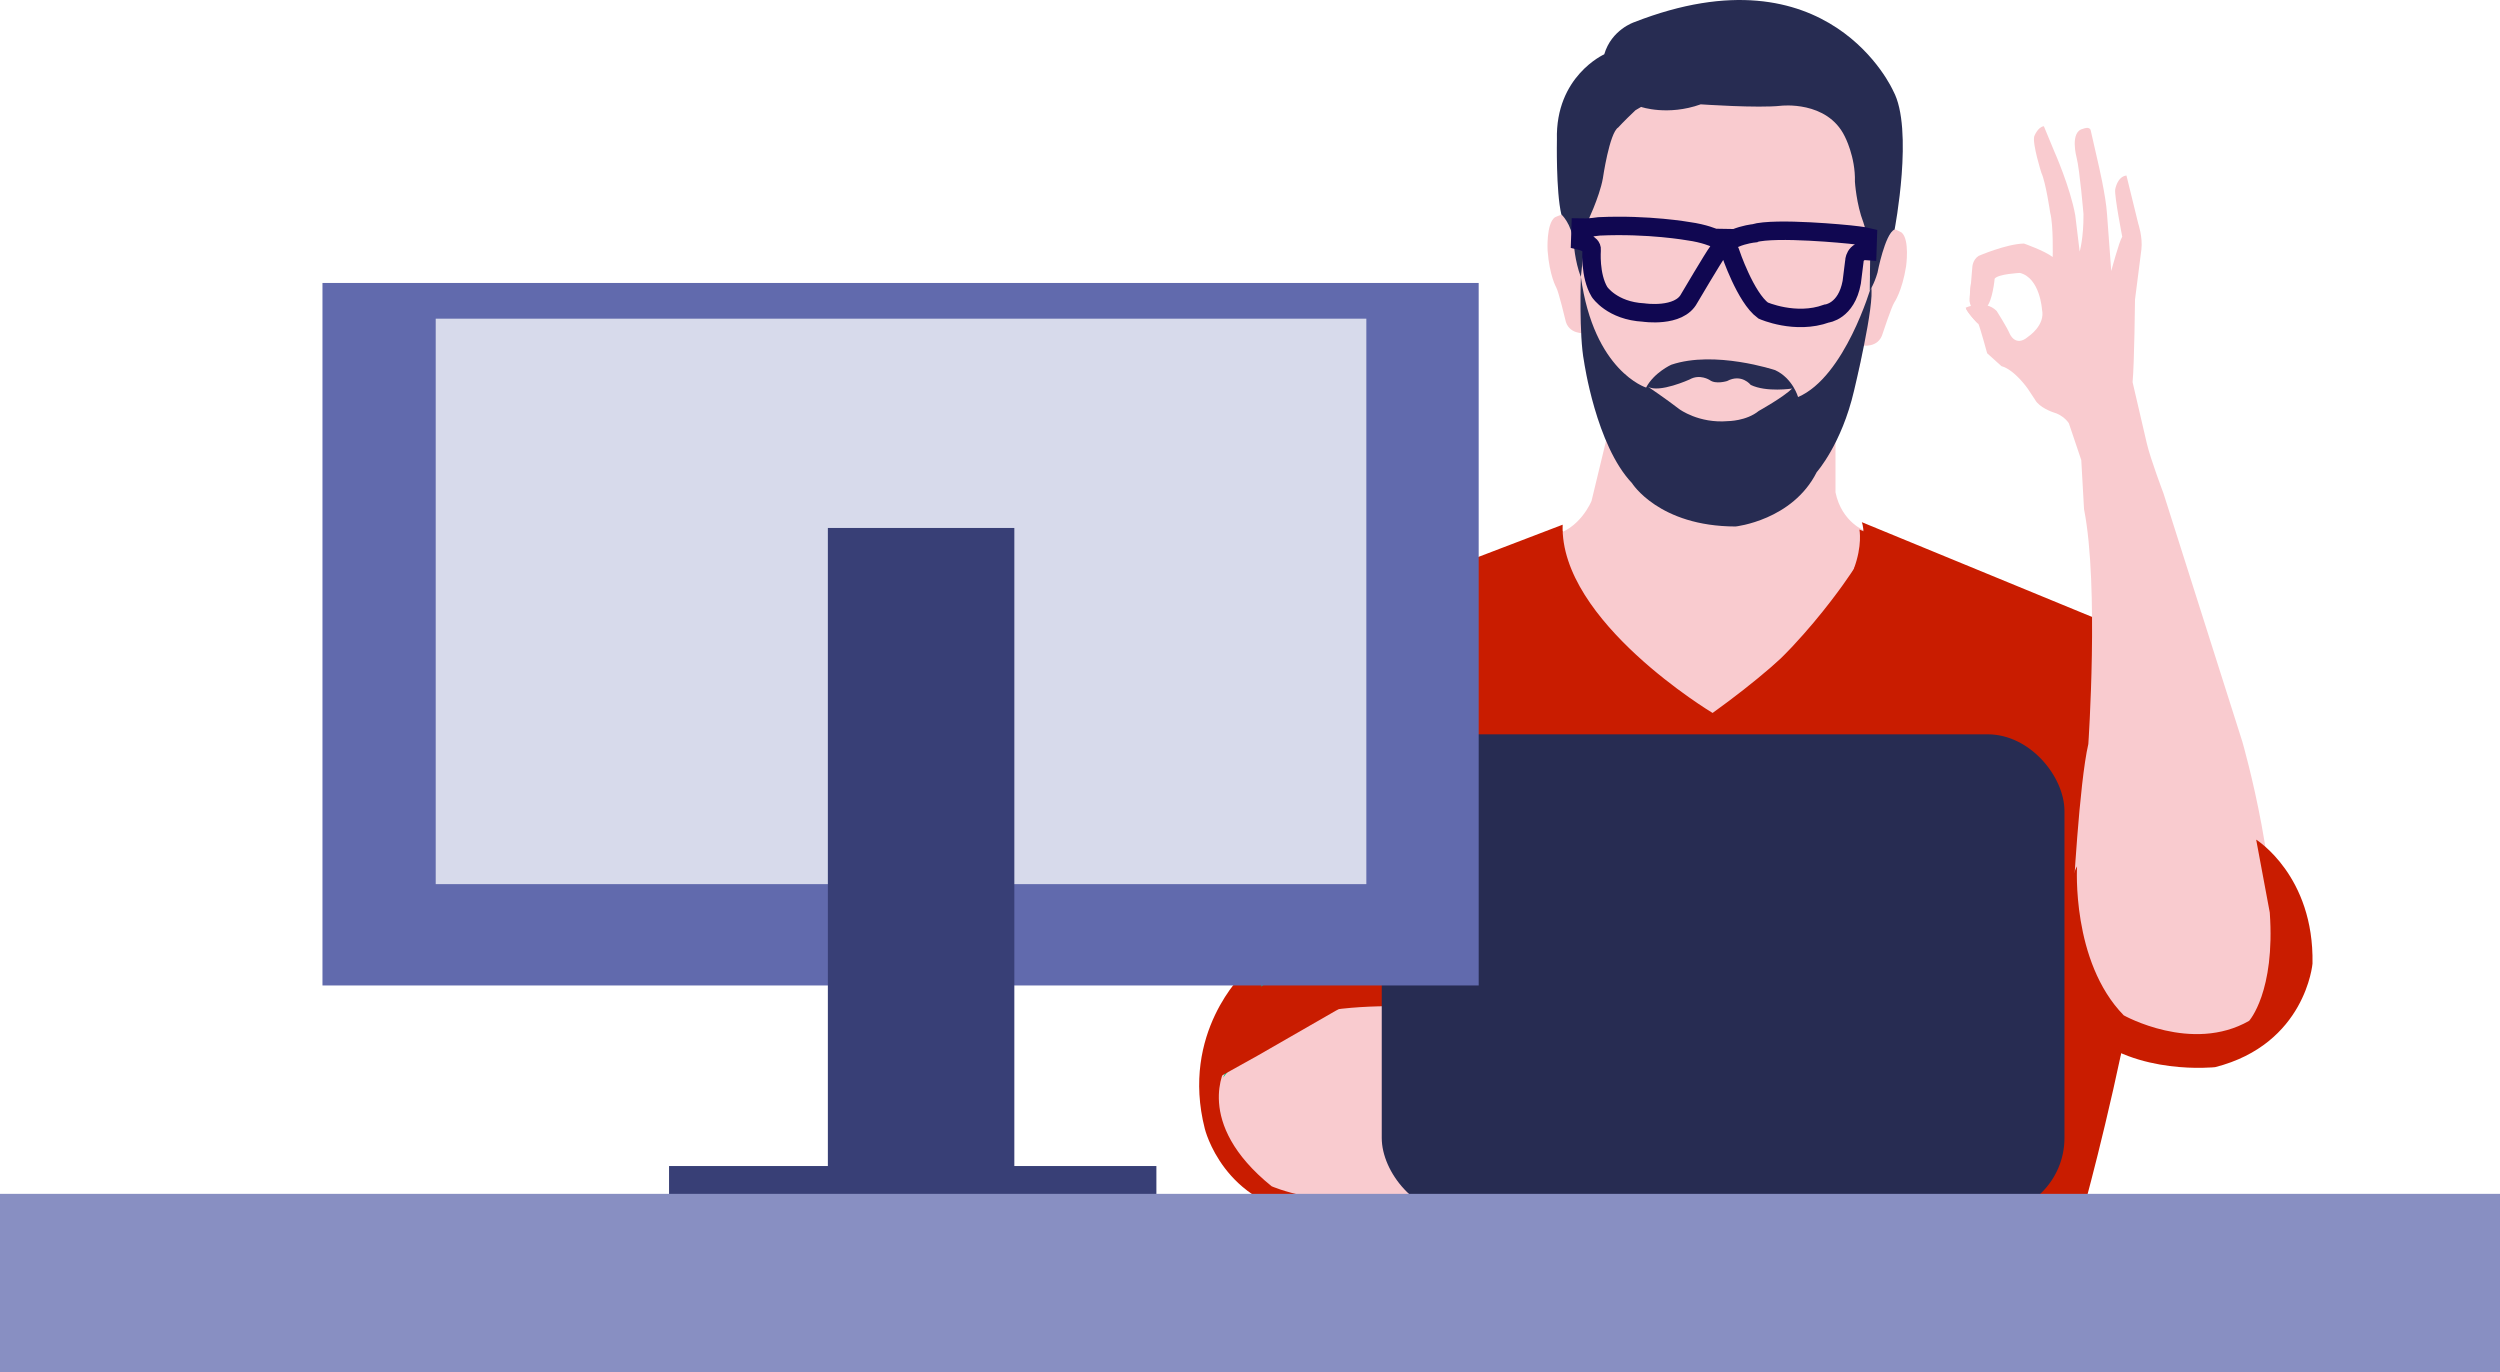
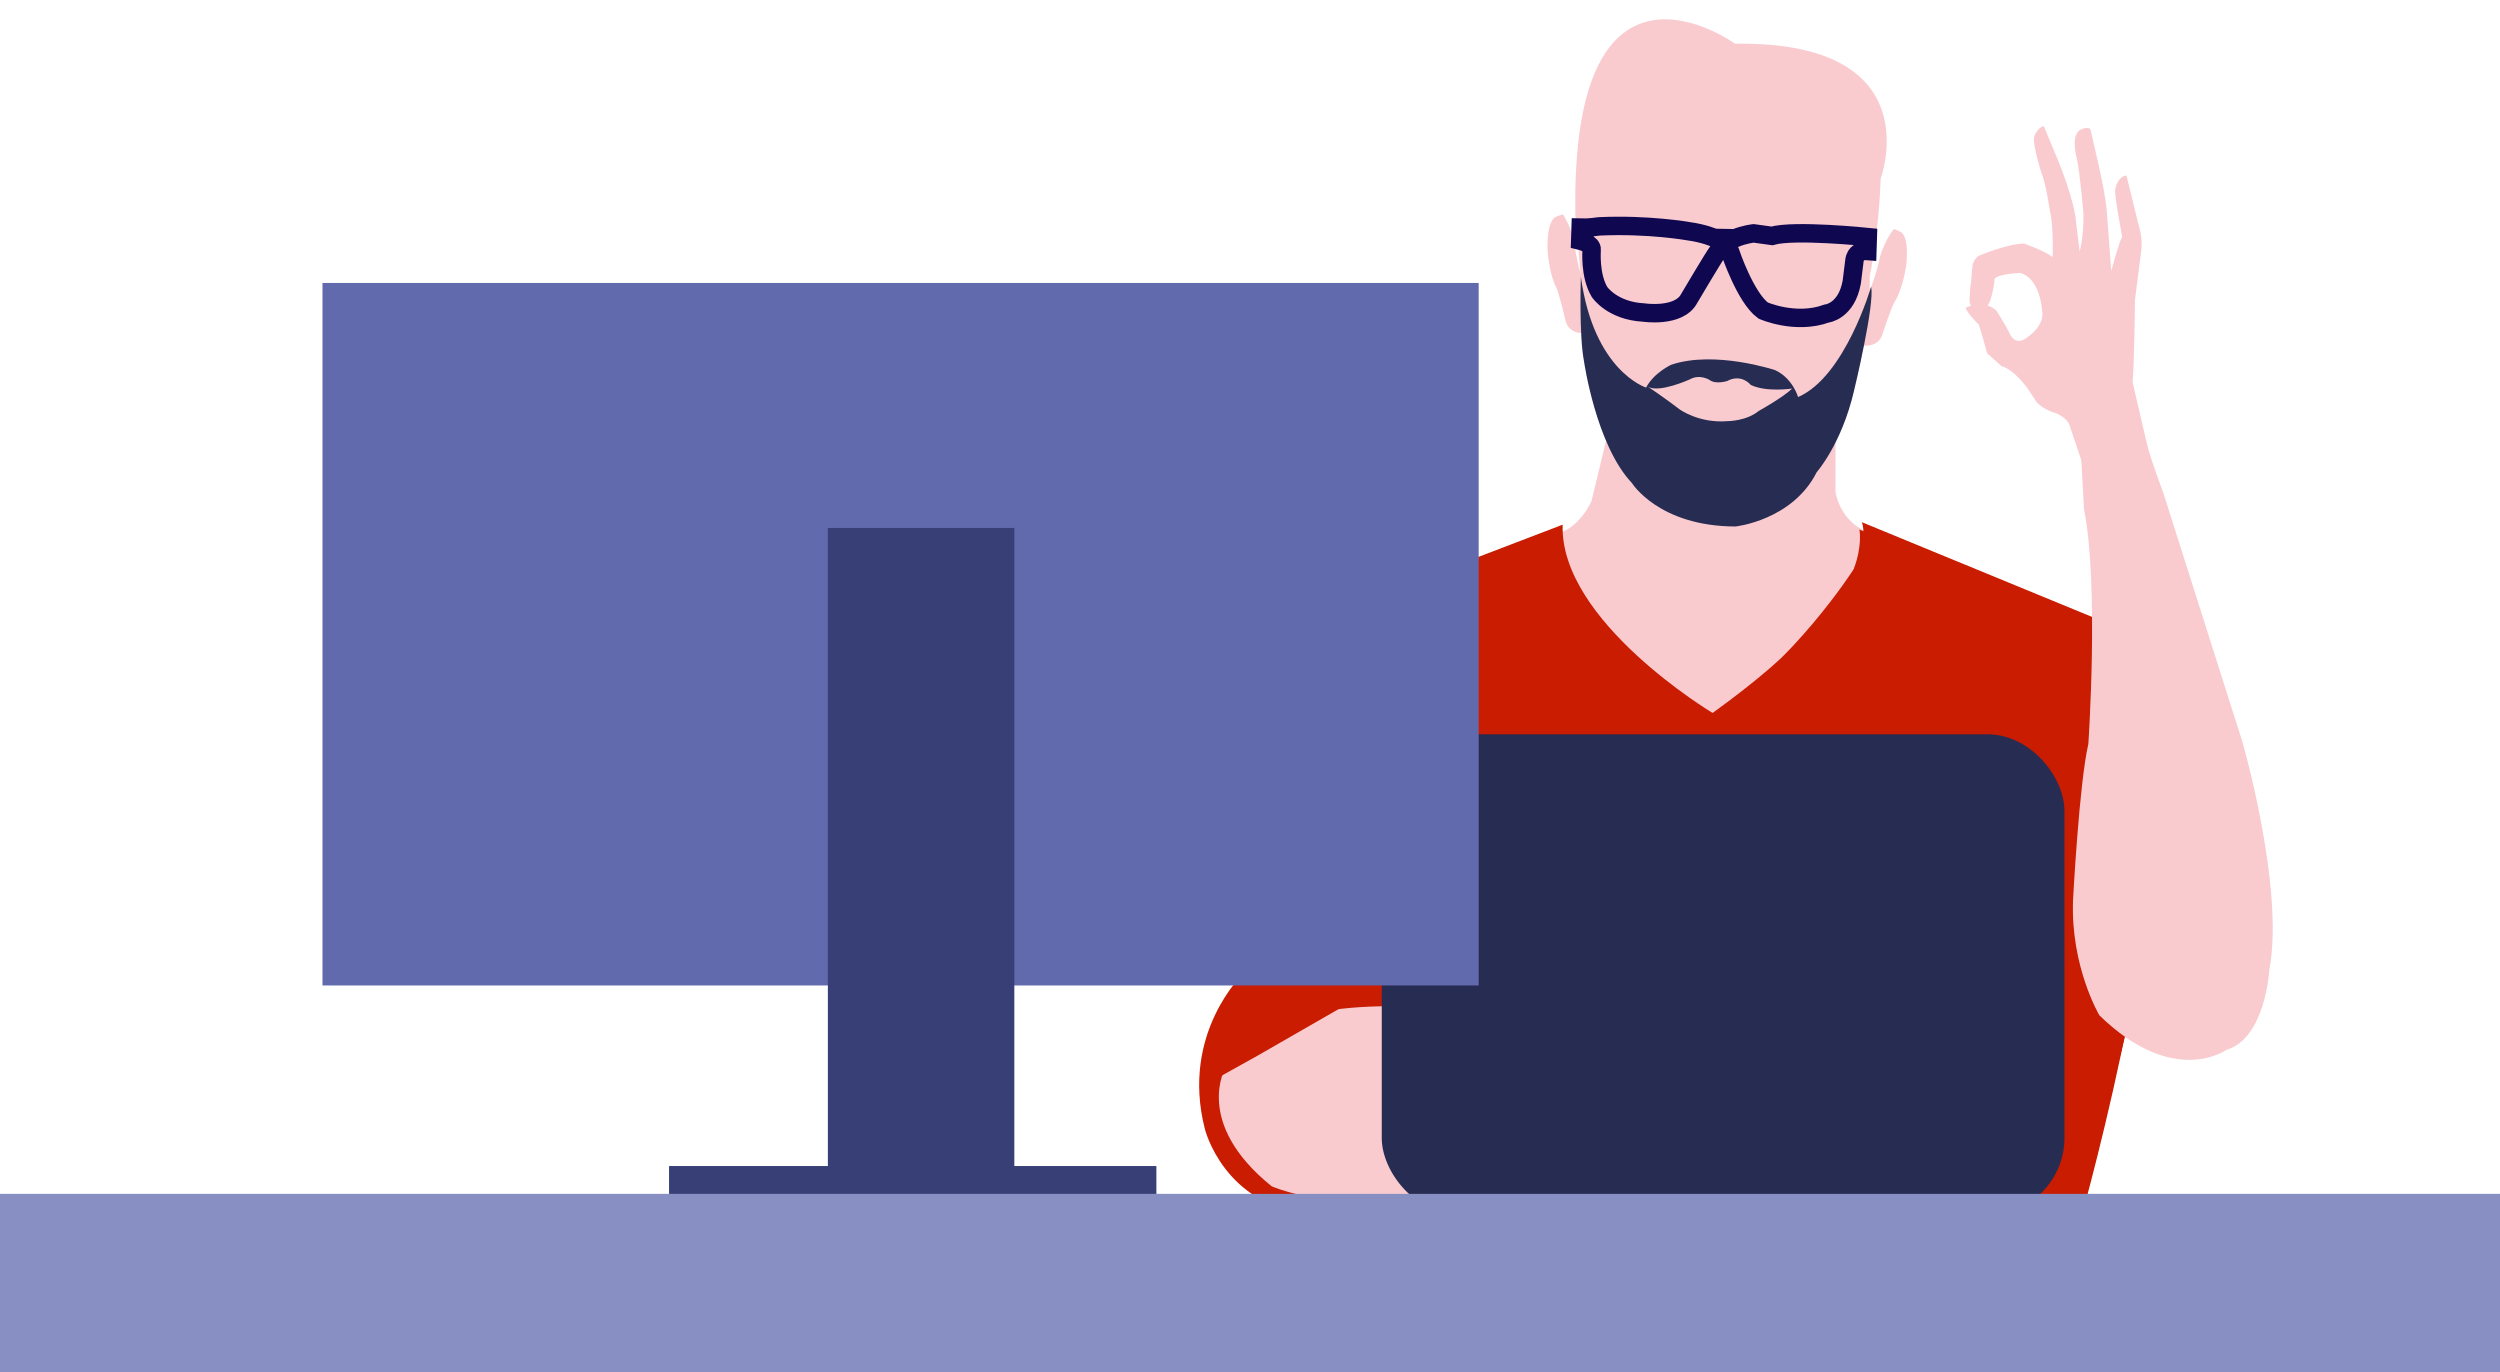
<svg xmlns="http://www.w3.org/2000/svg" id="Layer_2" viewBox="0 0 949.07 520.86">
  <defs>
    <style>.cls-1{fill:#888fc2;}.cls-2{fill:#383f76;}.cls-3{fill:#bfbfc1;}.cls-4{fill:#c91c00;}.cls-5{fill:#00c980;}.cls-6{fill:#f9cbcf;}.cls-7{fill:#272c52;}.cls-8{fill:#d7daeb;}.cls-9{fill:none;stroke:#100751;stroke-miterlimit:10;stroke-width:7px;}.cls-10{fill:#616aad;}</style>
  </defs>
  <g id="Layer_1-2">
    <g>
      <rect class="cls-3" x="565.69" y="436.9" width="36.84" height="7.8" />
      <rect class="cls-3" x="705.29" y="436.9" width="36.84" height="7.8" />
      <rect class="cls-3" x="525.7" y="452.62" width="265.61" height="8.87" />
      <g>
        <path class="cls-6" d="M613.47,151.71l-9.28,38.46s-4.45,11.03-14.93,13.04l-25.87,10.9s41.89,97.16,84.68,97.6c0,0,48.13,12.48,83.79-100.28l-23.62-9.8s-9.04-3.12-11.43-14.71v-35.21h-83.34Z" />
        <path class="cls-6" d="M600.92,126.93s2.02,19.12,6.16,26.58c0,0,15.07,21.3,21.64,26.93,0,0,9.22,11.24,37.28,6.18,0,0,9.64-1.82,19.2-13.46,0,0,11.22-12.16,14.08-16.5,0,0,7.01-12.94,7.83-25.24,0,0,3.03-13.59,2.68-26.52,0,0,3.45-15.93,4.17-37.13,0,0,19.55-52.26-55.3-51.18,0,0-62.62-45.47-60.6,65.24l2.42,27.31,.44,17.79Z" />
        <path class="cls-6" d="M706.95,131.15s6.2,1.15,7.78-4.58c0,0,3.33-10.12,4.4-11.75,0,0,2.97-4.22,4.48-13.75,0,0,1.43-10.09-1.69-12.78,0,0-1.63-.96-2.95-1.35,0,0-4.46,5.28-5.92,13.47,0,0-2,7.72-3.42,9.78l-2.67,20.96Z" />
        <path class="cls-6" d="M601.57,126.48s-6.27,.63-7.36-5.22c0,0-2.46-10.36-3.39-12.08,0,0-2.6-4.46-3.31-14.08,0,0-.57-10.17,2.76-12.6,0,0,1.71-.82,3.06-1.1,0,0,4,5.63,4.77,13.92,0,0,1.34,7.86,2.59,10.03l.89,21.11Z" />
        <path class="cls-7" d="M600.14,105.12s-.74,22.17,1.2,32.09c0,0,4.55,31.8,18.19,46.17,0,0,10.18,16.45,39.35,16.49,0,0,21.59-2.32,30.8-20.63,0,0,9.45-10.59,14.18-30.96,0,0,7.96-33.03,6.46-39.4,0,0-9.92,34.23-27.72,41.85,0,0-1.99-7.09-8.69-10.21,0,0-22.95-7.64-39.46-2.05,0,0-6.52,2.95-9.54,8.66,0,0-19.82-6.12-24.76-42Z" />
        <path class="cls-4" d="M593.24,199.18l-73.75,28.22s-30.28,10.49-32.95,20.19c0,0-4.61,20.44-3.55,91.33l3.66,119.84h304.66c4-32.57,31.17-103.21,23.5-139.86,0,0,8.64-60.61-1.39-71.97,0,0-.67-5.35-11.03-9.36l-95.59-39.34s10.71,23.96-56.65,72.43c0,0-58.17-34.84-56.92-71.47Z" />
-         <path class="cls-7" d="M600.14,105.12l2.19-20.2s4.84-9.94,6.15-17.14c0,0,2.52-17.4,5.84-19.38,0,0,1.9-2.15,6.56-6.56l2.13-1.25s10.1,3.5,22.64-.98c0,0,21.79,1.51,30.46,.54,0,0,17.48-2.09,24.19,11.58,0,0,4.13,7.76,3.88,17.26,0,0,.53,8.5,3.21,15.45,0,0,2.83,8.67,2.59,12.67l-.19,13.23s1.66-2.31,2.97-6.86c0,0,2.77-14.6,6.49-16.38,0,0,7.34-38.2-.53-52.58,0,0-24.2-55.07-98.35-26.09,0,0-8.61,2.82-11.35,12.19,0,0-18.62,8.29-17.97,32.41,0,0-.4,19.58,1.68,28.37,0,0,3.87,3.4,4.67,10.79,0,0,.45,6.93,2.72,12.94Z" />
        <path class="cls-4" d="M591.1,201.8l-83.67,32.76-15.01,7.84s-4.61,2.23-6.24,5.5c0,0-23.73,36.7-6.93,135.59l3.9-3.68s-3.69-94.93,2.36-121.14c0,0,4.57-12.14,9.69-13.93,0,0,11.81-6.02,25.07-10.58l63.8-23.62s10.79,47.69,65.08,73.98c0,0,44.93-18.5,65.43-73.53l64.1,23.47,22.13,9.28s6.91,2.67,10.7,10.92c0,0-10.5,152.67-20.2,200.29l-1.01,6.55s39.92-141.5,27.57-203.14c0,0-6.81-13.5-11.6-16.17,0,0-13.78-9.66-27.63-12.48l-41.4-15.79s-29.18-12.12-31.35-12.88c0,0,1.23,6-2.15,15,0,0-22.51,35.5-54.58,56.23,0,0-30.84-11.36-55.9-60.33,0,0-1.45-5.79-.11-10.36l-2.05,.23Z" />
        <path class="cls-4" d="M528.37,353.32s-30.3-12.02-56.25,16.15c0,0-24.05,22.57-14.74,59.03,0,0,6.97,29.03,39.97,32.65,0,0,35.25,4.94,50.09-15.73,0,0-46.55,15.42-76.73-11.44,0,0-24.53-35.55,23.07-68.8,0,0,18.79-10.13,34.57-11.85Z" />
-         <path class="cls-9" d="M665.7,88.59s-3.51,.38-7.05,1.86l-7.83-.13s-3.8-1.72-9.81-2.54c0,0-15.11-2.71-33.95-1.84,0,0-3.88,.61-7.01,.51l-.16,4.92s4.61,1.07,4.35,3.47c0,0-.8,9.71,2.98,15.99,0,0,4.71,7.17,16.75,7.81,0,0,13.44,2.04,17.3-5.35,0,0,9.19-15.59,10.83-17.76,0,0,2.12-2.15,4.81,.4,0,0,5.72,17.06,12.43,21.96,0,0,12.24,5.45,24.08,1.15,0,0,7.5-.74,9.55-11.88l.98-7.85s.02-4.43,4.95-4.03l.17-5.29s-1.66-.42-6.96-.97c0,0-28-2.88-36.4-.44Z" />
+         <path class="cls-9" d="M665.7,88.59s-3.51,.38-7.05,1.86l-7.83-.13s-3.8-1.72-9.81-2.54c0,0-15.11-2.71-33.95-1.84,0,0-3.88,.61-7.01,.51l-.16,4.92s4.61,1.07,4.35,3.47c0,0-.8,9.71,2.98,15.99,0,0,4.71,7.17,16.75,7.81,0,0,13.44,2.04,17.3-5.35,0,0,9.19-15.59,10.83-17.76,0,0,2.12-2.15,4.81,.4,0,0,5.72,17.06,12.43,21.96,0,0,12.24,5.45,24.08,1.15,0,0,7.5-.74,9.55-11.88l.98-7.85s.02-4.43,4.95-4.03l.17-5.29c0,0-28-2.88-36.4-.44Z" />
        <path class="cls-6" d="M680.35,147.5s-9.72,1.52-15.73-1.38c0,0-3.44-4.41-8.98-1.46,0,0-4.28,1.35-6.57-.37,0,0-3.77-2.47-7.67-.22,0,0-11.48,5.21-15.74,2.76,0,0,6.57,4.43,11.88,8.51,0,0,7.38,5.49,18.46,4.53,0,0,6.99-.02,11.68-3.87,0,0,9.31-5.17,12.68-8.51Z" />
        <g>
          <path class="cls-6" d="M791.19,193.47c5.69,28.97,1.6,88.98,1.6,88.98-3.47,14.79-5.81,59.27-5.81,59.27-.97,25.26,10.01,43.74,10.01,43.74,28.34,27.62,48.29,13.06,48.29,13.06,14.83-4.37,16.25-30.56,16.25-30.56,5.79-30.81-10.26-86.35-10.26-86.35l-29.96-94.34s-4.94-13-6.33-18.99l-5.39-23.19c.67-7.17,.92-31.36,.92-31.36l2.42-19c.56-4.69-1.19-9.83-1.19-9.83l-4.48-18.27c-3.55,.43-4.28,5.35-4.28,5.35-.3,2.61,2.68,17.87,2.68,17.87-1.21,1.89-4.17,13.05-4.17,13.05-1.22-16.81-1.61-21.7-1.61-21.7-.43-6.94-3.39-19.43-3.39-19.43l-2.85-12.5c-.68-1.36-2.82-.38-2.82-.38-5.22,1.04-2.47,10.99-2.47,10.99,1.16,4.48,2.6,21.37,2.6,21.37,.08,9.14-1.45,14.26-1.45,14.26l-1.67-13.78c-1.91-10.66-7.99-24.32-7.99-24.32l-3.93-9.49c-2.33,.28-3.65,3.83-3.65,3.83-.78,2.87,2.71,13.86,2.71,13.86,1.67,3.6,3.34,15.12,3.34,15.12,1.27,4.78,.95,16.85,.95,16.85-3.03-2.37-10.9-5.12-10.9-5.12-6.7,.13-17.25,4.7-17.25,4.7-2.28,1.51-2.36,4.26-2.36,4.26l-1.08,12.84c1.13,6.75,6.27,2.53,6.27,2.53,2.5-2.26,3.29-10.99,3.29-10.99,1.32-1.81,9.6-2.19,9.6-2.19,7.64,1.95,8.37,13.89,8.37,13.89,1.35,6-5.23,10.3-5.23,10.3-4.84,4.19-7.02-1.1-7.02-1.1-1.14-2.64-4.96-8.65-4.96-8.65-4.57-4.59-11.77-1.24-11.77-1.24,.54,1.89,4.86,6.19,4.86,6.19,.72,1.66,3.3,11.11,3.3,11.11l5.43,4.89c4.99,1.35,9.98,8.55,9.98,8.55l2.77,4.19c1.6,2.99,6.74,4.73,6.74,4.73,4.25,1.13,6.1,4.23,6.1,4.23l4.71,13.96,1.06,18.81Z" />
          <path class="cls-6" d="M748.29,107.32s1.25,.74,2.13,.63c0,0-.06,3.61-1.38,5.88-.34,.59-1.24,.36-1.25-.32-.01-1.37,.07-3.53,.5-6.19Z" />
          <path class="cls-6" d="M749.08,119.71c1.31,1.62,2.23,3.05,2.06,3.19-.17,.14-1.37-1.06-2.68-2.69-1.31-1.62-2.23-3.05-2.06-3.19,.17-.14,1.37,1.06,2.68,2.69Z" />
        </g>
-         <path class="cls-4" d="M856.51,318.75s22.03,13.66,21.38,47.08c0,0-2.61,30.53-36.95,39.29,0,0-29.82,3.32-48.56-13.35,0,0-12.41-16.2-11.89-39.66,0,0,6.31-20.41,8.02-23.24,0,0-2.24,36.13,17.72,56.58,0,0,25.86,14.54,47.6,2.09,0,0,9.96-10.99,7.84-41.11l-5.16-27.66Z" />
        <path class="cls-6" d="M493.97,385.93s-25.7,4.34-28.65,19.17c0,0-12.59,21.02,17.44,45.25,0,0,19.29,8.44,44.07,4.48,0,0,43.27-7.54,57.33-12.62,0,0,49-11.38,60.77-10.35,0,0,8.84,9.2,24.49,14.75,0,0,25.36,11.4,33.04,10.43,0,0,7.05-.86,4.99-6.83,0,0,11.12-1.38,7.22-10.37,0,0,15.79,5.46,18.63,3.04,0,0,5.78-3.39,.31-9.55l-9.55-7.32s24.57,10.35,31.7,9.61c0,0,7.13,.1,5.71-5.7,0,0-.14-4.11-10.78-8.47l-44.14-23.32s10.73-1.31,15.03-5.68c0,0,4.48-3.21,2.44-8.98,0,0-.69-1.29-1.78-.93,0,0-5.31,4.05-10.54,3.49,0,0-9.55,.24-15.09-2.46,0,0-5.38-3.21-22.73,3.75,0,0-18.92,6.92-26.89,11.48l-67.72-12.73s-55.61-9.15-85.3-.13Z" />
-         <polygon class="cls-5" points="510.65 380.11 470.98 400.63 464.32 409.1 486.03 356.86 510.65 380.11" />
        <polygon class="cls-4" points="460.27 410.3 470.27 380.11 501.25 359.58 518.85 376.94 477.41 400.76 460.27 410.3" />
        <rect class="cls-7" x="524.55" y="278.77" width="259.18" height="182.35" rx="29.13" ry="29.13" />
        <g>
          <rect class="cls-10" x="122.42" y="107.42" width="438.93" height="266.69" />
          <rect class="cls-2" x="253.99" y="442.66" width="185.01" height="16.09" />
-           <rect class="cls-8" x="165.41" y="120.98" width="353.29" height="214.66" />
          <rect class="cls-2" x="314.28" y="200.43" width="70.79" height="256.59" />
        </g>
      </g>
      <rect class="cls-1" y="453.22" width="949.07" height="67.64" />
    </g>
  </g>
</svg>